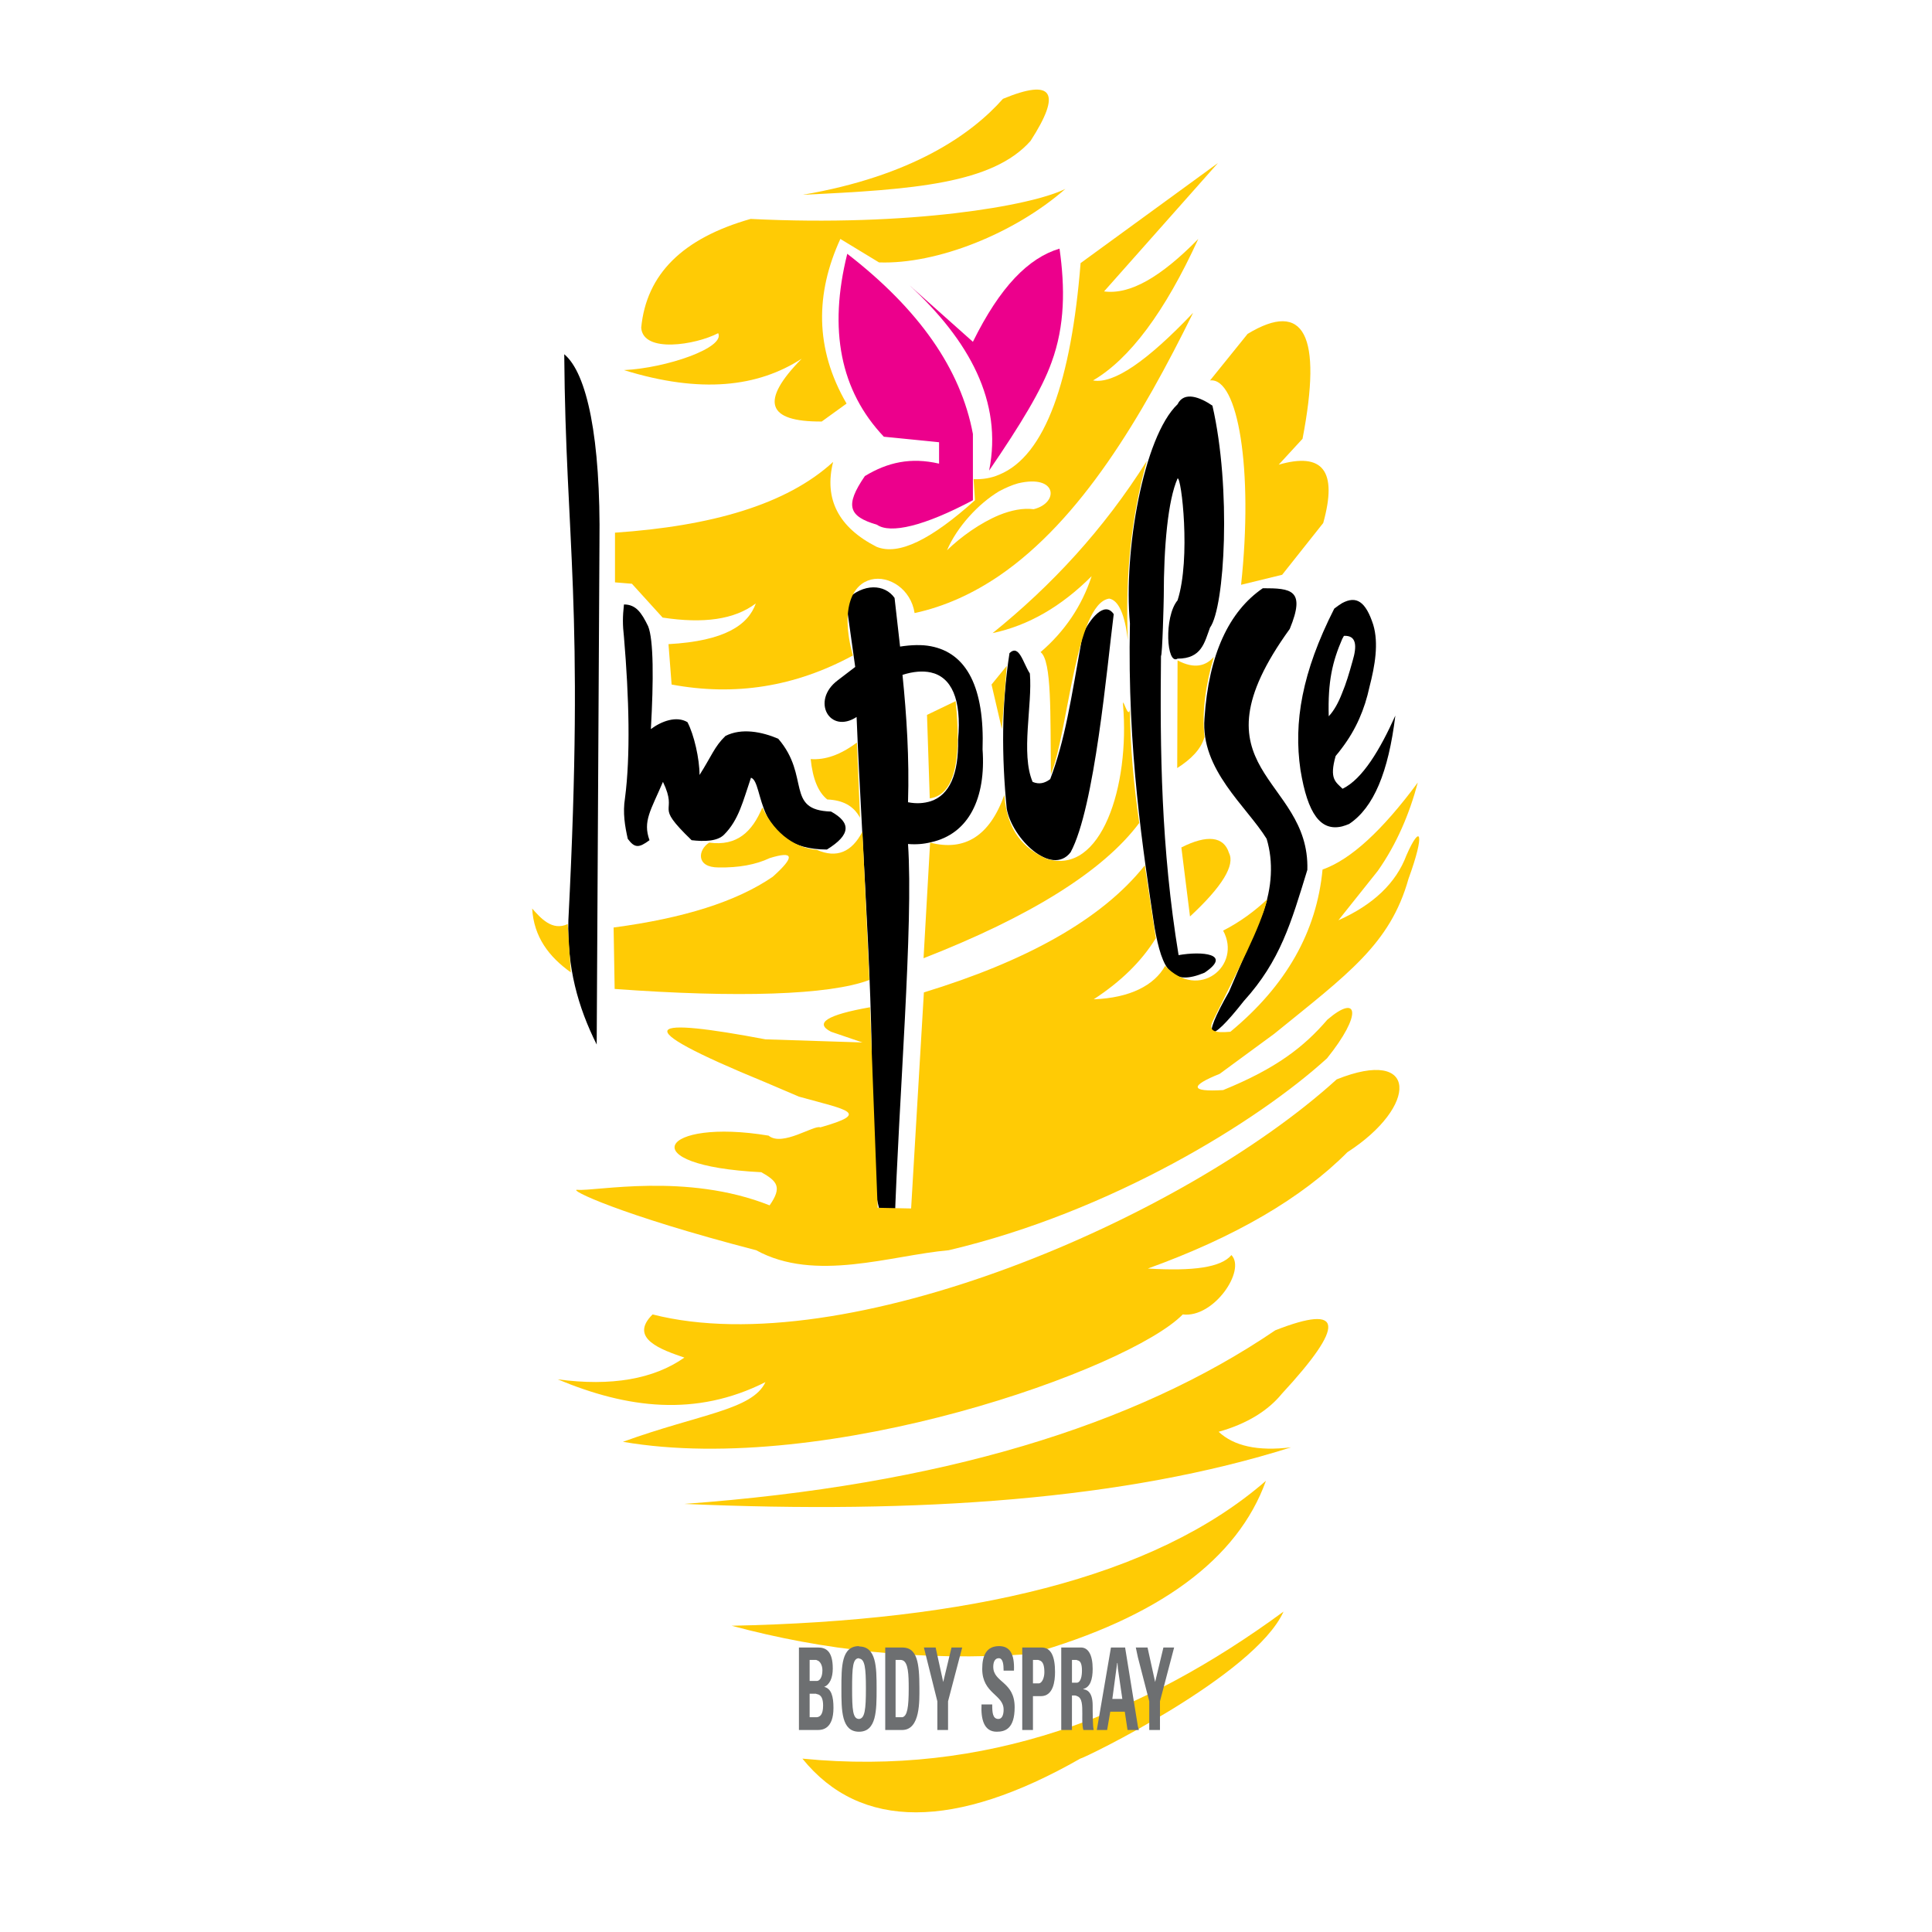
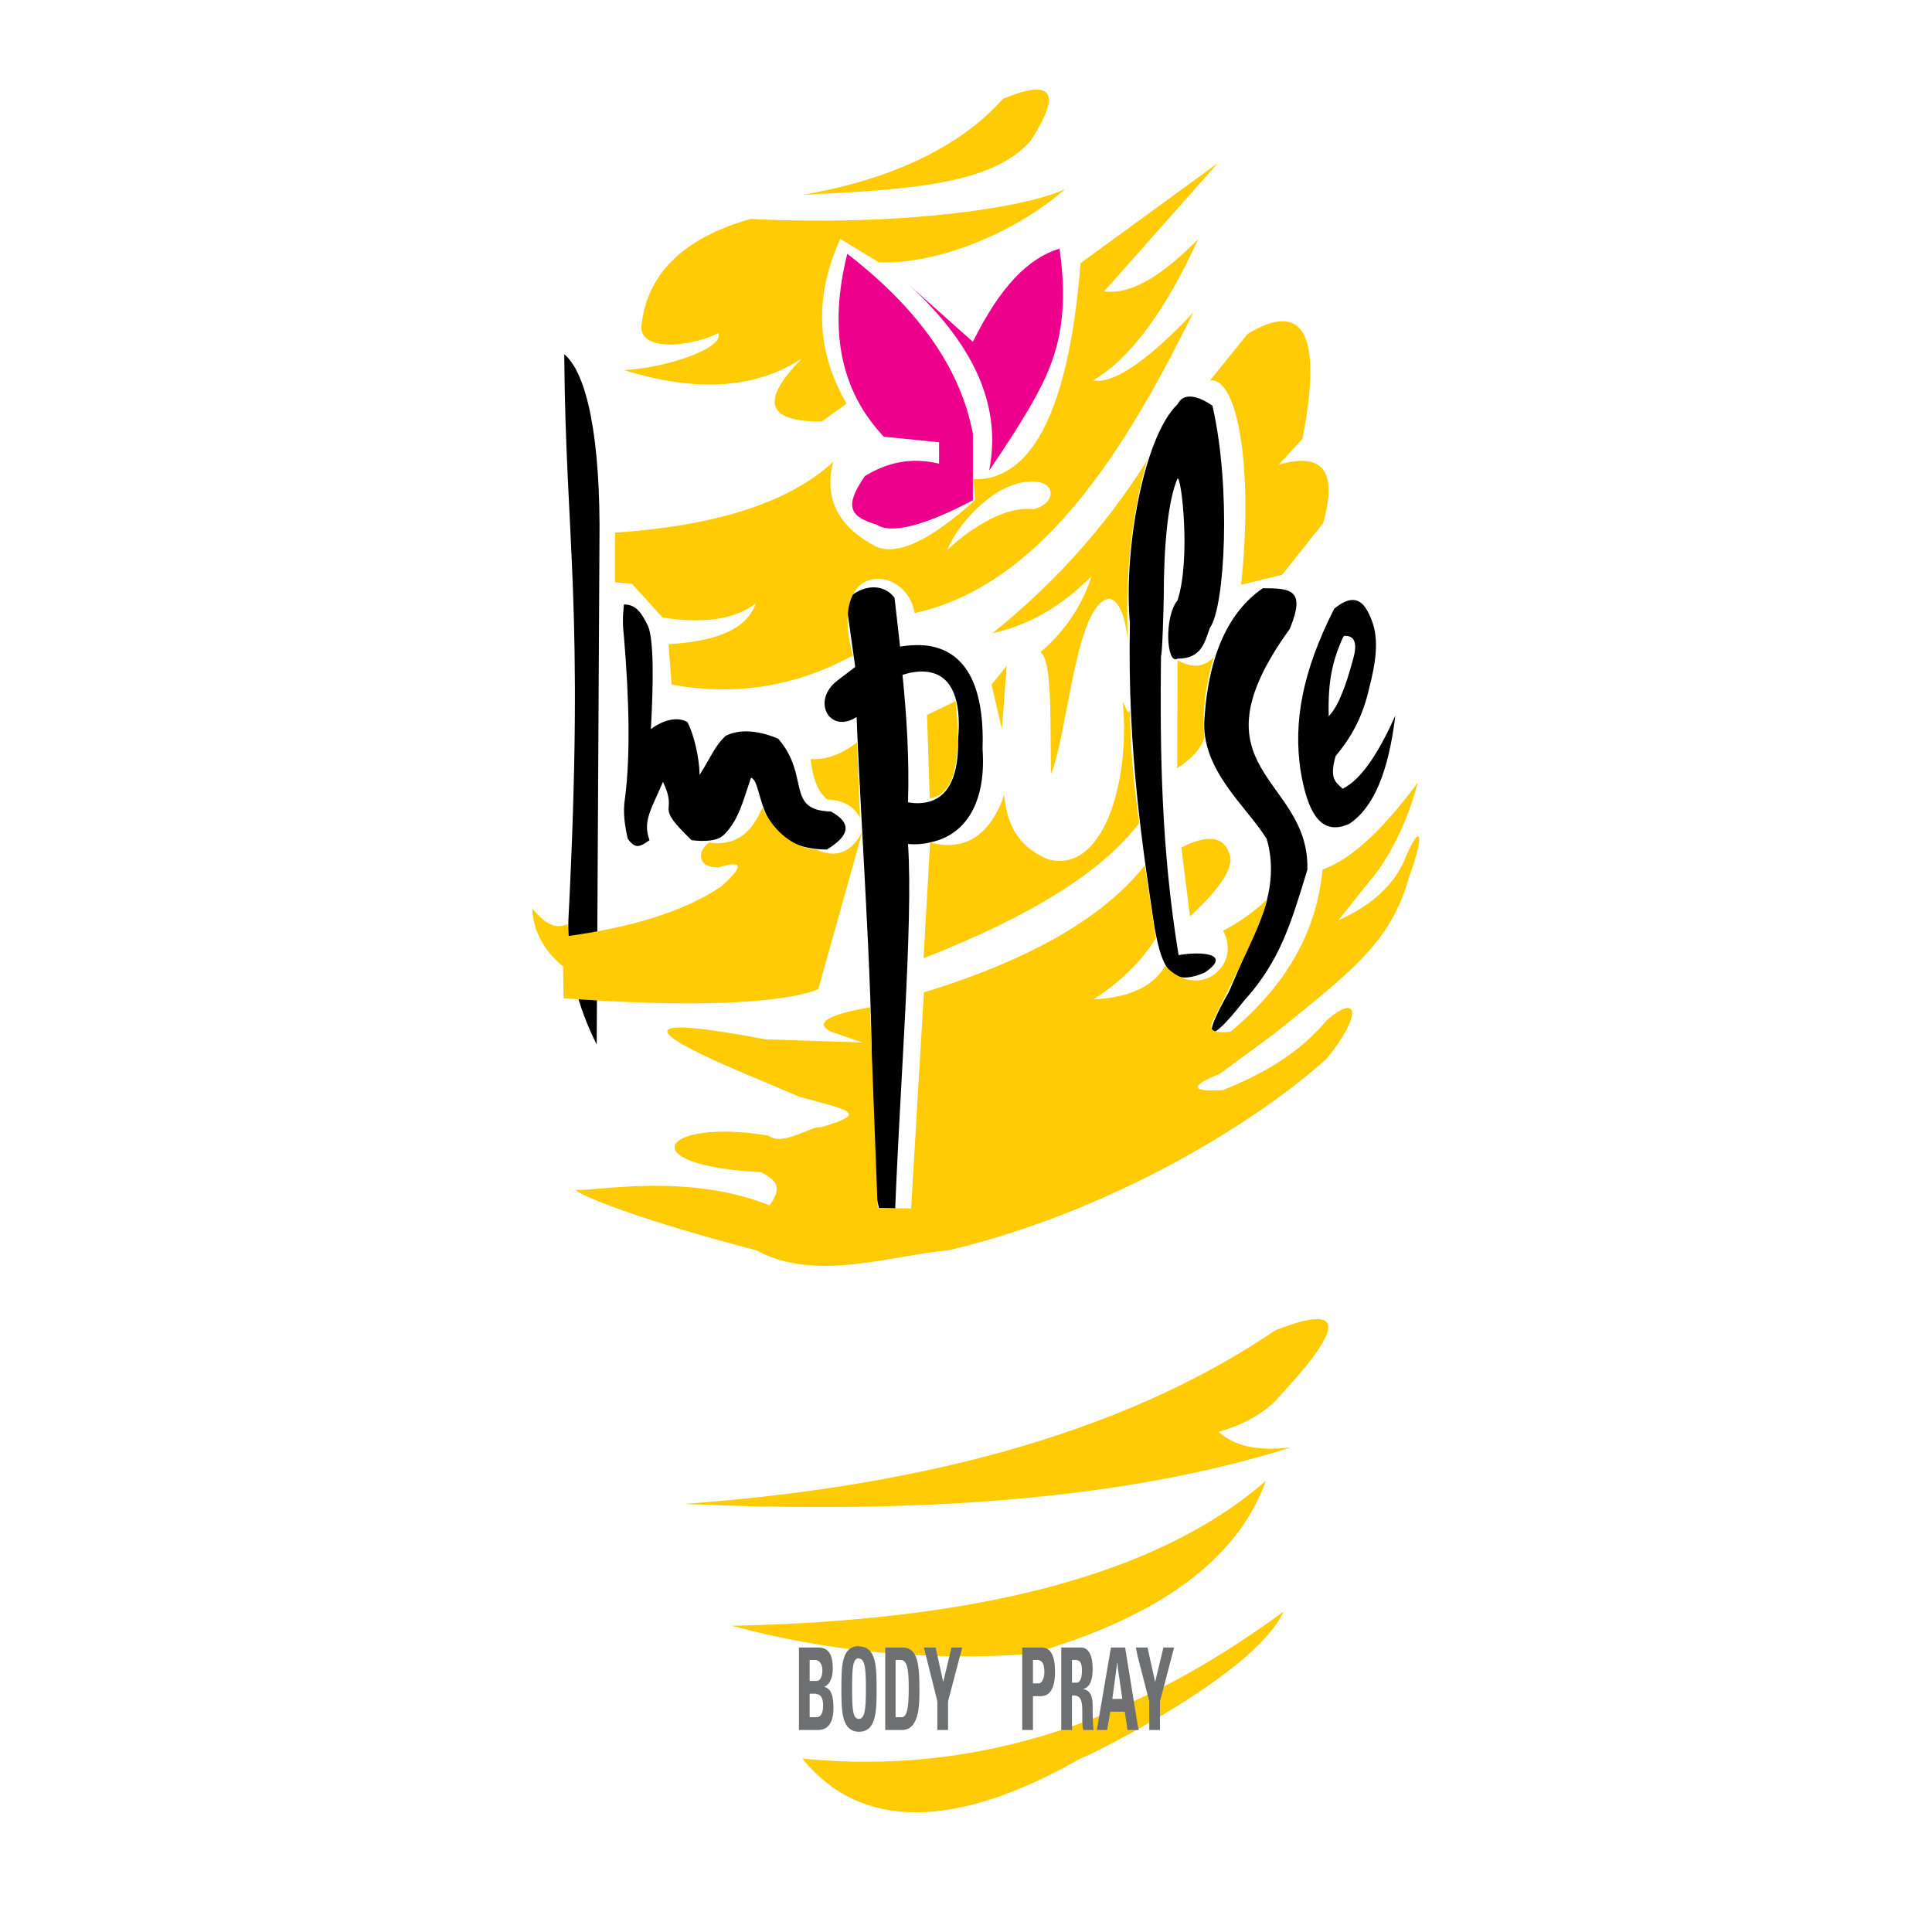
<svg xmlns="http://www.w3.org/2000/svg" version="1.0" id="Layer_1" x="0px" y="0px" width="192.756px" height="192.756px" viewBox="0 0 192.756 192.756" enable-background="new 0 0 192.756 192.756" xml:space="preserve">
  <g>
    <polygon fill-rule="evenodd" clip-rule="evenodd" fill="#FFFFFF" points="0,0 192.756,0 192.756,192.756 0,192.756 0,0  " />
    <path fill-rule="evenodd" clip-rule="evenodd" fill="#FFFFFF" d="M96.068,2.834c47.762,0,47.762,42.046,47.762,93.561   c0,51.515,0,93.526-47.452,93.526c-47.452,0-47.452-42.012-47.452-93.526C48.926,44.88,48.306,2.834,96.068,2.834L96.068,2.834z" />
    <path fill-rule="evenodd" clip-rule="evenodd" d="M56.295,35.342c0.138,18.767,2.032,24.828,0.414,56.439   c-0.138,4.718,0.929,8.643,2.823,12.432l0.276-49.966C59.945,43.709,58.568,37.235,56.295,35.342L56.295,35.342z" />
    <path fill-rule="evenodd" clip-rule="evenodd" d="M62.252,60.307c-0.137,1.24-0.137,2.032,0,3.237   c0.517,6.095,0.655,11.88,0.104,16.082c-0.241,1.48,0,2.824,0.276,4.063c0.688,0.93,1.102,0.93,2.169,0.138   c-0.689-1.894,0.137-2.996,1.343-5.82c1.618,3.375-1.067,2.032,2.858,5.82c1.206,0.138,2.548,0.138,3.237-0.551   c1.481-1.481,1.894-3.375,2.686-5.682c1.343,0.413,0.275,7.163,7.576,7.163c2.41-1.48,2.41-2.686,0.413-3.788   c-4.614-0.138-2.032-3.513-5.269-7.266c-1.619-0.689-3.65-1.102-5.269-0.275c-1.102,1.067-1.377,1.997-2.583,3.891   c0-1.619-0.551-4.029-1.205-5.269c-1.102-0.654-2.583-0.103-3.65,0.689c0.276-4.855,0.276-8.918-0.275-10.261   C64.008,61.134,63.458,60.307,62.252,60.307L62.252,60.307z" />
    <path fill-rule="evenodd" clip-rule="evenodd" d="M98.031,74.77c0.205-6.129-1.55-9.607-5.166-10.296   c-0.895-0.172-1.928-0.138-3.064,0.035l-0.551-4.855c-0.964-1.377-3.1-1.515-4.856,0.241l0.93,6.646l-1.756,1.343   c-2.686,2.031-0.792,5.406,1.894,3.65c0.551,13.774,2.032,32.404,1.343,41.598c-0.138,4.719,1.894,12.672,2.445,9.297   c0.413-12.809,1.894-30.096,1.343-38.223c0.826,0.069,1.584,0,2.272-0.172C96.688,83.207,98.375,79.591,98.031,74.77L98.031,74.77z    M92.865,79.936c-0.654,0.207-1.412,0.275-2.272,0.103c0.138-4.339-0.138-8.643-0.551-12.707c1.067-0.344,2.032-0.414,2.824-0.241   c2.032,0.448,3.099,2.617,2.721,6.715C95.654,77.25,94.725,79.316,92.865,79.936L92.865,79.936z" />
-     <path fill-rule="evenodd" clip-rule="evenodd" d="M100.717,65.163c-0.793,5.131-0.793,10.262-0.275,15.53   c0.551,2.996,4.477,6.784,6.371,4.339c2.41-4.442,3.648-18.629,4.303-23.76c-0.93-1.377-2.41,0.516-3.1,2.032   c-1.203,6.749-1.756,10.503-3.236,14.429c-0.551,0.413-1.102,0.551-1.756,0.275c-1.205-2.823,0-7.713-0.275-10.812   C102.059,66.126,101.68,64.233,100.717,65.163L100.717,65.163z" />
    <path fill-rule="evenodd" clip-rule="evenodd" d="M116.109,59.515c0-4.993,0.414-9.607,1.377-11.777   c0.379-0.241,1.344,7.989,0,12.156c-1.377,1.653-1.102,6.508,0,5.819c2.41,0,2.686-1.618,3.238-3.099   c1.479-2.032,2.135-13.912,0.24-22.143c-1.205-0.826-2.824-1.48-3.479-0.137c-3.408,3.237-5.406,14.704-4.752,21.867   c-0.275,12.707,1.344,22.831,2.445,30.269c0.791,4.442,1.756,5.923,4.992,4.58c2.824-1.894-0.275-2.169-2.582-1.756   c-1.756-10.675-1.859-20.523-1.756-29.855C115.971,65.438,116.109,59.894,116.109,59.515L116.109,59.515z" />
    <path fill-rule="evenodd" clip-rule="evenodd" fill="#FFCB05" d="M107.775,175.459c0.311,0,17.391-8.264,20.283-14.67   c-14.223,10.436-29.787,16.461-48.003,14.67C85.84,182.621,95.276,182.586,107.775,175.459L107.775,175.459z" />
    <path fill-rule="evenodd" clip-rule="evenodd" fill="#FFCB05" d="M72.996,162.201c23.588-0.482,42.113-4.717,53.307-14.463   c-2.824,7.852-10.711,13.637-23.52,17.287C91.901,165.783,82.087,164.646,72.996,162.201L72.996,162.201z" />
    <path fill-rule="evenodd" clip-rule="evenodd" d="M125.992,58.688c2.824,0,4.305,0.138,2.686,4.063   c-10.262,14.188,2.031,14.704,1.756,24.036c-1.617,5.269-2.686,9.056-6.336,13.085c-3.512,4.477-4.338,4.064-1.48-0.93l3.375-7.851   c0.93-2.548,1.066-5.131,0.379-7.404c-1.998-3.237-6.611-6.887-6.199-12.018C120.586,65.3,122.617,60.996,125.992,58.688   L125.992,58.688z" />
    <path fill-rule="evenodd" clip-rule="evenodd" d="M133.947,78.695c-0.689-0.688-1.344-0.963-0.689-3.271   c0.24-0.275,0.447-0.551,0.654-0.827c1.377-1.825,2.238-3.822,2.721-6.061c0.551-2.135,0.93-4.339,0.379-6.198   c-0.758-2.341-1.688-2.927-3.1-2.169c-0.24,0.138-0.518,0.344-0.791,0.551c-3.238,6.371-4.064,11.364-3.375,16.082   c0.723,4.442,2.031,6.164,4.166,5.647c0.24-0.069,0.447-0.138,0.689-0.241c2.443-1.618,3.926-5.165,4.613-10.812   C137.699,74.77,135.943,77.732,133.947,78.695L133.947,78.695z M133.912,63.751c0.068-0.104,0.104-0.207,0.172-0.311   c1.275-0.068,1.309,1.033,0.861,2.514c-0.344,1.24-0.654,2.273-1.033,3.168c-0.379,0.998-0.826,1.79-1.344,2.341   C132.467,67.952,132.947,65.989,133.912,63.751L133.912,63.751z" />
    <path fill-rule="evenodd" clip-rule="evenodd" fill="#EC008C" d="M84.532,25.321c7.163,5.544,11.329,11.501,12.535,17.975v6.612   c-4.855,2.583-8.23,3.375-9.573,2.445c-2.824-0.827-3.237-1.895-1.206-4.856c2.273-1.377,4.58-1.894,7.404-1.24v-2.135l-5.51-0.551   C83.843,38.992,82.638,32.897,84.532,25.321L84.532,25.321z" />
    <path fill-rule="evenodd" clip-rule="evenodd" fill="#EC008C" d="M90.73,28.455l6.336,5.647c2.721-5.51,5.545-8.368,8.643-9.297   c0.551,3.891,0.551,7.679-0.791,11.33c-0.965,2.72-3.1,6.232-6.232,10.812C100.062,40.059,96.688,33.964,90.73,28.455L90.73,28.455   z" />
    <polygon fill-rule="evenodd" clip-rule="evenodd" fill="#6D6F71" points="116.074,164.371 115.248,167.814 114.49,164.371    113.525,164.371 113.32,164.371 113.525,165.336 114.662,169.742 114.662,172.602 115.73,172.602 115.73,169.742 117.143,164.371    116.074,164.371  " />
    <path fill-rule="evenodd" clip-rule="evenodd" fill="#6D6F71" d="M112.252,164.371h-0.723h-0.689l-1.41,8.23h1.031l0.311-1.826   h0.758h0.689l0.275,1.826h1.031h0.104l-0.104-0.379L112.252,164.371L112.252,164.371z M111.529,169.502h-0.551l0.482-3.582h0.033   l0.035,0.518l0.447,3.064H111.529L111.529,169.502z" />
    <path fill-rule="evenodd" clip-rule="evenodd" fill="#6D6F71" d="M108.086,168.537v-0.033c0.688-0.174,0.93-0.965,0.93-1.998   c0-1.412-0.447-2.135-1.17-2.135h-0.379h-1.586v8.23h1.068v-3.443h0.275c0.104,0,0.172,0.033,0.242,0.068   c0.516,0.172,0.516,0.93,0.516,1.756c0,0.551-0.035,1.102,0.104,1.619h1.033c-0.104-0.346-0.104-1.895-0.104-2.445   C109.016,168.676,108.326,168.572,108.086,168.537L108.086,168.537z M107.467,167.883h-0.035h-0.482v-2.271h0.482l0.035,0.033   c0.309,0.035,0.48,0.311,0.48,1.033C107.947,167.195,107.846,167.814,107.467,167.883L107.467,167.883z" />
    <path fill-rule="evenodd" clip-rule="evenodd" fill="#6D6F71" d="M103.92,164.371h-0.242h-1.688v8.23h1.068v-3.375h0.619h0.172   c1.24,0,1.412-1.48,1.412-2.41C105.262,165.301,104.883,164.371,103.92,164.371L103.92,164.371z M103.678,167.951h-0.035h-0.584   v-2.34h0.516c0.035,0,0.068,0.033,0.104,0.033c0.414,0.104,0.518,0.586,0.518,1.205   C104.195,167.367,103.988,167.883,103.678,167.951L103.678,167.951z" />
    <path fill-rule="evenodd" clip-rule="evenodd" fill="#6D6F71" d="M90.076,164.373v-0.002H88.32v8.23h1.722   c1.791-0.035,1.688-2.928,1.688-4.201C91.729,165.873,91.49,164.398,90.076,164.373L90.076,164.373z M90.042,171.326   c-0.034,0-0.103,0-0.138,0h-0.551v-5.715h0.551c0.035,0,0.104,0.033,0.138,0.033c0.585,0.207,0.62,1.447,0.62,2.824   C90.662,170.328,90.524,171.189,90.042,171.326L90.042,171.326z" />
    <polygon fill-rule="evenodd" clip-rule="evenodd" fill="#6D6F71" points="94.105,167.814 93.348,164.371 92.177,164.371    93.52,169.742 93.52,172.602 94.587,172.602 94.587,169.742 95.999,164.371 94.932,164.371 94.105,167.814  " />
-     <path fill-rule="evenodd" clip-rule="evenodd" fill="#6D6F71" d="M99.098,166.299c0-0.551,0.207-0.859,0.551-0.859   c0.414,0,0.482,0.619,0.482,1.238h1.033c0.068-1.721-0.447-2.445-1.48-2.445c-1.309,0-1.687,1-1.687,2.273   c0,2.479,2.134,2.549,2.134,4.062c0,0.551-0.172,0.932-0.516,0.932c-0.586,0-0.621-0.654-0.621-1.447h-1.067   c-0.069,1.412,0.208,2.721,1.514,2.721c0.828,0,1.791-0.275,1.791-2.445C101.232,167.746,99.098,167.883,99.098,166.299   L99.098,166.299z" />
    <path fill-rule="evenodd" clip-rule="evenodd" fill="#6D6F71" d="M85.703,164.268v-0.035c-1.756,0-1.756,2.033-1.756,4.236   c0,2.17,0,4.305,1.756,4.305c1.756,0,1.756-2.135,1.756-4.305S87.425,164.268,85.703,164.268L85.703,164.268z M85.703,171.5   c-0.62,0-0.688-0.932-0.688-3.031c0-2.135,0.069-3.029,0.688-3.029v0.033c0.585,0.035,0.689,0.93,0.689,2.996   S86.288,171.465,85.703,171.5L85.703,171.5z" />
    <path fill-rule="evenodd" clip-rule="evenodd" fill="#6D6F71" d="M82.225,168.297c0.551-0.207,0.861-0.896,0.861-1.826   c0-1.756-0.689-2.1-1.481-2.1h-0.104h-1.791v8.23h1.791h0.104c0.448,0,1.55-0.104,1.55-2.205   C83.155,169.262,82.948,168.469,82.225,168.297L82.225,168.297z M80.778,165.611h0.655c0.034,0,0.068,0.033,0.068,0.033   c0.31,0.07,0.551,0.482,0.551,1c0,0.756-0.31,1.066-0.551,1.066h-0.723V165.611L80.778,165.611z M81.501,171.326   c-0.034,0-0.103,0-0.138,0h-0.585v-2.342h0.62c0.035,0,0.069,0.035,0.103,0.035c0.448,0.068,0.62,0.482,0.62,1.137   C82.122,171.119,81.777,171.293,81.501,171.326L81.501,171.326z" />
    <path fill-rule="evenodd" clip-rule="evenodd" fill="#FFCB05" d="M80.09,19.433c10.881-1.86,16.839-6.026,19.973-9.573   c4.992-2.066,5.889-0.654,2.754,4.201C99.029,18.331,91.144,18.916,80.09,19.433L80.09,19.433z" />
    <path fill-rule="evenodd" clip-rule="evenodd" fill="#FFCB05" d="M74.89,21.842c-6.784,1.929-10.399,5.51-10.916,10.848   c0.172,2.583,5.441,1.722,7.679,0.551c0.723,1.446-5.131,3.478-9.401,3.684c7.68,2.376,13.361,1.688,17.734-1.136   c-4.167,4.236-3.512,6.302,1.998,6.267l2.479-1.791c-3.202-5.51-3.099-11.019-0.62-16.426l3.856,2.342   c5.786,0.207,13.533-2.893,18.595-7.335C102.92,20.534,90.765,22.635,74.89,21.842L74.89,21.842z" />
    <path fill-rule="evenodd" clip-rule="evenodd" fill="#FFCB05" d="M119.553,23.84c-3.754,3.823-6.818,5.579-9.4,5.234l11.363-12.81   l-13.705,9.986c-0.93,11.605-3.479,19.214-8.127,21.109c-0.793,0.344-1.652,0.482-2.548,0.448l0.138,2.101   c-4.373,3.926-7.61,5.544-9.814,4.649c-3.788-1.929-5.269-4.752-4.339-8.471c-4.649,4.27-12.19,6.405-21.763,7.059v4.958   l1.688,0.138l3.064,3.375c4.063,0.62,7.163,0.207,9.298-1.412c-0.758,2.135-3.065,3.753-8.712,4.063l0.31,4.029   c6.302,1.171,12.293,0.241,18.079-2.893c-2.617-9.78,5.441-9.022,6.164-4.236c3.03-0.654,5.854-1.962,8.437-3.719   c8.162-5.579,14.223-15.84,19.352-26.24c-4.613,4.855-7.953,7.127-9.984,6.749C112.699,35.824,116.213,31.14,119.553,23.84   L119.553,23.84z M103.127,50.803c-1.068-0.138-2.238,0.104-3.443,0.586c-1.894,0.792-3.823,2.169-5.2,3.512   c0.999-2.342,3.133-4.649,5.2-5.889c0.654-0.344,1.273-0.62,1.895-0.792C105.504,47.291,105.676,50.183,103.127,50.803   L103.127,50.803z" />
    <path fill-rule="evenodd" clip-rule="evenodd" fill="#FFCB05" d="M120.725,37.958l3.752-4.649   c5.648-3.408,7.473,0.104,5.477,10.469l-2.377,2.583c4.408-1.274,5.889,0.62,4.441,5.82l-4.098,5.165l-4.098,0.999   C125.062,46.843,123.514,37.614,120.725,37.958L120.725,37.958z" />
    <path fill-rule="evenodd" clip-rule="evenodd" fill="#FFCB05" d="M114.422,45.982c-1.551,5.51-2.17,11.433-1.895,17.872   c-0.309-2.583-0.93-3.96-1.859-4.132c-3.375,0.482-4.098,13.396-5.82,17.528c-0.068-5.958,0.105-11.33-1.031-12.19   c2.41-2.066,4.131-4.614,5.096-7.576c-3.031,3.03-6.301,4.924-9.883,5.682C104.883,58.448,110.084,52.869,114.422,45.982   L114.422,45.982z" />
    <polygon fill-rule="evenodd" clip-rule="evenodd" fill="#FFCB05" points="100.441,66.437 98.926,68.296 99.959,72.738    100.441,66.437  " />
    <path fill-rule="evenodd" clip-rule="evenodd" fill="#FFCB05" d="M95.345,69.949l-2.858,1.377l0.275,8.333   C95.31,79.281,95.93,75.7,95.345,69.949L95.345,69.949z" />
    <path fill-rule="evenodd" clip-rule="evenodd" fill="#FFCB05" d="M85.496,74.081c-1.653,1.24-3.167,1.756-4.614,1.653   c0.207,1.998,0.757,3.306,1.653,4.029c1.55,0.069,2.617,0.62,3.271,1.825L85.496,74.081L85.496,74.081z" />
-     <path fill-rule="evenodd" clip-rule="evenodd" fill="#FFCB05" d="M86.047,82.966c-1.067,2.066-2.583,2.686-4.545,1.825   c-1.928-0.172-4.098-1.378-5.44-4.236c-0.999,2.411-2.514,3.891-5.304,3.512c-1.136,0.724-1.343,2.479,0.93,2.479   c1.997,0.035,3.719-0.275,5.097-0.93c2.445-0.757,2.548-0.138,0.31,1.86c-3.616,2.479-8.885,4.132-15.875,5.062l0.104,6.129   c12.19,0.895,21.418,0.621,25.413-0.895L86.047,82.966L86.047,82.966z" />
+     <path fill-rule="evenodd" clip-rule="evenodd" fill="#FFCB05" d="M86.047,82.966c-1.067,2.066-2.583,2.686-4.545,1.825   c-1.928-0.172-4.098-1.378-5.44-4.236c-0.999,2.411-2.514,3.891-5.304,3.512c-1.136,0.724-1.343,2.479,0.93,2.479   c2.445-0.757,2.548-0.138,0.31,1.86c-3.616,2.479-8.885,4.132-15.875,5.062l0.104,6.129   c12.19,0.895,21.418,0.621,25.413-0.895L86.047,82.966L86.047,82.966z" />
    <path fill-rule="evenodd" clip-rule="evenodd" fill="#FFCB05" d="M56.64,92.194l0.31,4.821c-2.17-1.55-3.685-3.512-3.857-6.371   C53.954,91.609,55.09,92.917,56.64,92.194L56.64,92.194z" />
    <path fill-rule="evenodd" clip-rule="evenodd" fill="#FFCB05" d="M117.486,65.886l-0.035,10.744   c1.344-0.861,2.377-1.859,2.721-3.099c-0.275-2.583,0.139-5.269,0.93-7.989C120.311,66.437,119.174,66.781,117.486,65.886   L117.486,65.886z" />
    <path fill-rule="evenodd" clip-rule="evenodd" fill="#FFCB05" d="M92.796,84.067l-0.654,11.536   c10.502-4.098,17.907-8.643,21.522-13.499c-0.551-3.822-0.895-7.507-0.93-11.33c-0.172,1.068-0.758-1.412-0.689-0.447   c0.689,8.092-2.168,17.045-7.609,15.358c-2.273-0.999-3.961-2.755-4.236-6.37C98.754,83.379,96.274,84.963,92.796,84.067   L92.796,84.067z" />
    <path fill-rule="evenodd" clip-rule="evenodd" fill="#FFCB05" d="M117.865,84.55l0.861,6.887c3.236-2.996,4.51-5.13,3.891-6.336   C122.102,83.448,120.447,83.241,117.865,84.55L117.865,84.55z" />
    <path fill-rule="evenodd" clip-rule="evenodd" fill="#FFCB05" d="M114.215,86.34l1.102,7.266c-1.445,2.341-3.512,4.339-6.197,6.095   c3.65-0.139,6.061-1.412,7.127-3.34c3.375,3.547,7.68-0.034,5.785-3.512c1.688-0.861,3.168-1.963,4.408-3.134   c-0.689,2.824-2.893,6.956-5.371,12.018c-0.621,1.172,0.104,1.344,1.688,1.205c5.578-4.613,8.607-9.985,9.193-16.184   c2.824-0.999,5.957-3.891,9.504-8.678c-0.826,3.099-2.1,6.129-3.994,8.815l-3.926,4.925c3.479-1.55,5.75-3.719,6.783-6.474   c1.412-3.237,1.895-2.272,0.207,2.341c-1.824,6.509-6.061,9.504-13.395,15.461l-5.441,3.994c-2.928,1.172-3.029,1.826,0.344,1.619   c5.338-2.17,8.094-4.34,10.4-7.025c3.1-2.65,3.512-0.551-0.035,3.857c-6.922,6.301-21.521,15.324-37.74,19.146   c-5.786,0.516-13.327,3.236-19.215,0c-13.671-3.547-18.836-6.096-17.837-6.027c1.791,0.172,10.882-1.756,19.181,1.551   c1.274-1.826,0.757-2.41-0.827-3.307c-13.154-0.654-10.021-5.441,0.723-3.65c1.377,1.137,4.545-1.102,5.166-0.826   c5.096-1.445,2.686-1.721-2.135-3.064L76.405,108c-14.601-5.992-11.501-6.475-0.035-4.305l9.676,0.311l-3.133-1.068   c-1.688-0.861-0.413-1.688,3.891-2.445l0.758,20.008l3.34,0.068l1.274-21.557C102.197,95.948,109.877,91.816,114.215,86.34   L114.215,86.34z" />
-     <path fill-rule="evenodd" clip-rule="evenodd" fill="#FFCB05" d="M65.11,131.141c19.146,4.891,52.858-9.471,68.251-23.451   c8.16-3.271,8.16,2.688,1.066,7.268c-4.545,4.578-11.225,8.471-19.902,11.604c4.51,0.275,7.301-0.104,8.334-1.344   c1.48,1.516-1.758,6.303-4.855,5.924c-5.305,5.441-35.469,16.219-55.854,12.707c7.679-2.789,12.913-3.168,14.221-5.957   c-6.956,3.512-13.809,2.617-20.729-0.275c5.372,0.723,9.607-0.035,12.637-2.17C66.075,134.688,62.666,133.551,65.11,131.141   L65.11,131.141z" />
    <path fill-rule="evenodd" clip-rule="evenodd" fill="#FFCB05" d="M68.278,150.045c25.517-1.859,44.938-7.781,58.954-17.32   c6.852-2.686,7.023-0.551,0.654,6.336c-1.379,1.688-3.479,2.996-6.303,3.789c1.516,1.412,3.891,1.963,7.232,1.549   C112.287,149.633,91.66,151.078,68.278,150.045L68.278,150.045z" />
  </g>
</svg>